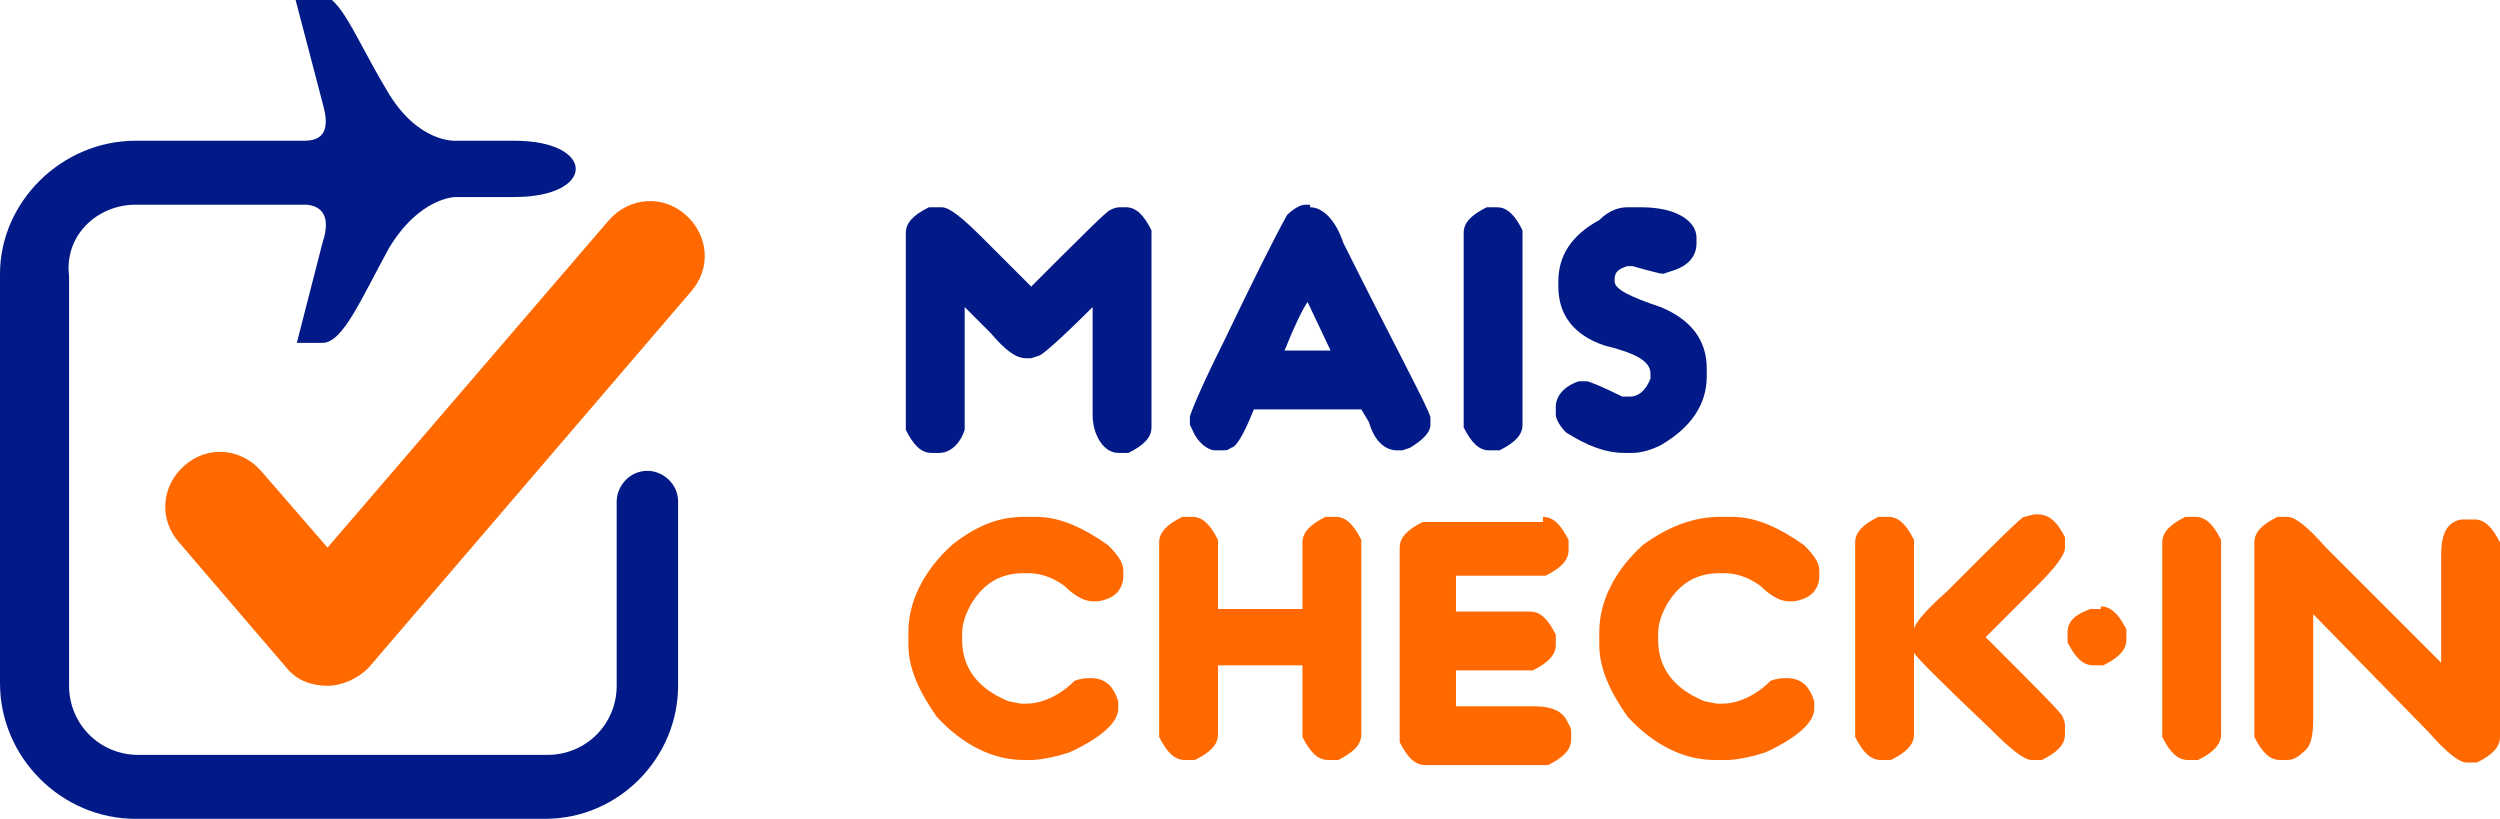
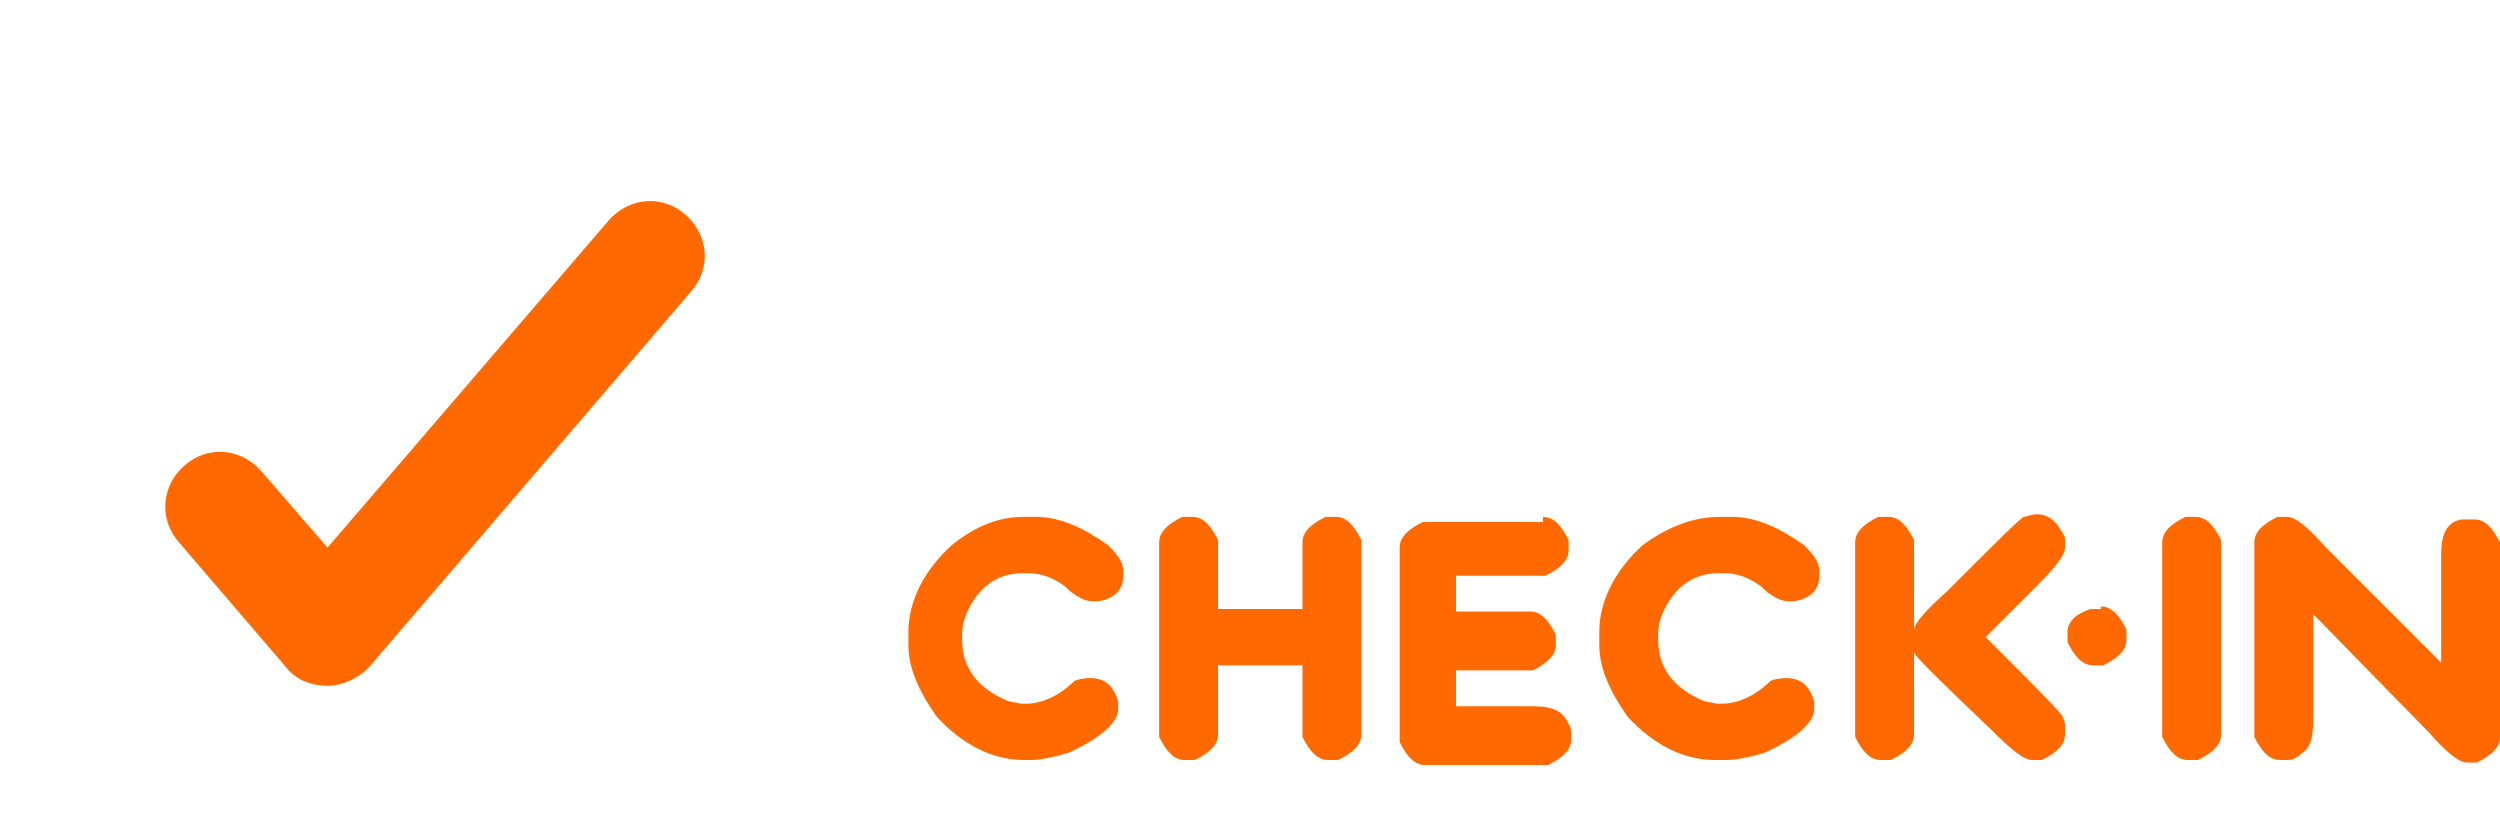
<svg xmlns="http://www.w3.org/2000/svg" id="Camada_1" x="0px" y="0px" viewBox="0 0 97.7 32" style="enable-background:new 0 0 97.7 32;" xml:space="preserve">
  <style type="text/css">	.st0{fill:#021A88;}	.st1{fill:#FF6900;}</style>
  <g>
-     <path class="st0" d="M12,8c0.9,0.1,0.8,0.9,0.6,1.5l-1,3.9l1,0c0.8,0,1.5-1.7,2.6-3.7c1.2-2,2.6-2,2.6-2l2.3,0c3.2,0,3.2-2.2,0-2.2  l-2.3,0c0,0-1.5,0.1-2.7-2c-1.2-2-1.8-3.7-2.6-3.7l-1,0L12.6,4c0.2,0.7,0.3,1.5-0.7,1.5v0H5.3C2.4,5.5,0,7.9,0,10.7v16  C0,29.6,2.4,32,5.3,32h16c2.9,0,5.2-2.4,5.2-5.2v-7.2c0-0.7-0.6-1.2-1.2-1.2c-0.7,0-1.2,0.6-1.2,1.2v7.2c0,1.5-1.2,2.7-2.7,2.7h-16  c-1.5,0-2.7-1.2-2.7-2.7v-16C2.5,9.2,3.8,8,5.3,8H12z" />
    <path class="st1" d="M10.2,18.4c-0.8-0.9-2.1-1-3-0.2c-0.9,0.8-1,2.1-0.2,3l4.2,4.9c0.4,0.5,1,0.7,1.6,0.7c0.6,0,1.2-0.3,1.6-0.7  L27,11.4c0.8-0.9,0.7-2.2-0.2-3c-0.9-0.8-2.2-0.7-3,0.2l-11,12.8L10.2,18.4z" />
    <g>
-       <path class="st0" d="M36.8,8.1c0.3,0,0.8,0.4,1.6,1.2l1.9,1.9c2-2,3-3,3.1-3c0.2-0.1,0.3-0.1,0.4-0.1H44c0.4,0,0.7,0.3,1,0.9v7.7   c0,0.4-0.3,0.7-0.9,1h-0.4c-0.3,0-0.6-0.2-0.8-0.6c-0.1-0.2-0.2-0.5-0.2-0.9V12c-1.3,1.3-2,1.9-2.1,1.9L40.3,14h-0.2   c-0.4,0-0.8-0.3-1.4-1l-1-1v0.1l0,4.7c-0.2,0.6-0.6,0.9-1,0.9h-0.3c-0.4,0-0.7-0.3-1-0.9V9.1c0-0.4,0.3-0.7,0.9-1H36.8z" />
-       <path class="st0" d="M51.2,8.1c0.5,0,1,0.5,1.3,1.4c2.1,4.2,3.3,6.4,3.4,6.8v0.3c0,0.3-0.3,0.6-0.8,0.9l-0.3,0.1h-0.2   c-0.5,0-0.9-0.4-1.1-1.1L53.2,16H49c-0.4,1-0.7,1.5-0.9,1.5c-0.1,0.1-0.2,0.1-0.4,0.1h-0.2c-0.3,0-0.7-0.3-0.9-0.8l-0.1-0.2v-0.3   c0-0.1,0.4-1.1,1.3-2.9c1.2-2.5,2-4.1,2.5-5c0.2-0.2,0.5-0.4,0.7-0.4H51.2z M50.2,13.7H52l-0.9-1.9C50.9,12.1,50.6,12.7,50.2,13.7   z" />
-       <path class="st0" d="M58.5,8.1c0.4,0,0.7,0.3,1,0.9v7.6c0,0.4-0.3,0.7-0.9,1h-0.4c-0.4,0-0.7-0.3-1-0.9V9.1c0-0.4,0.3-0.7,0.9-1   H58.5z" />
-       <path class="st0" d="M63.6,8.1h0.5c1.1,0,1.8,0.3,2.1,0.8c0.1,0.2,0.1,0.3,0.1,0.5v0.1c0,0.5-0.3,0.9-1,1.1l-0.3,0.1   c-0.1,0-0.5-0.1-1.2-0.3h-0.2c-0.3,0.1-0.5,0.2-0.5,0.5V11c0,0.3,0.6,0.6,1.8,1c1.2,0.5,1.8,1.3,1.8,2.4v0.3c0,1.1-0.6,2-1.8,2.7   c-0.4,0.2-0.8,0.3-1.1,0.3h-0.3c-0.8,0-1.5-0.3-2.3-0.8c-0.2-0.2-0.4-0.5-0.4-0.7v-0.3c0-0.4,0.3-0.8,0.9-1h0.3   c0.1,0,0.6,0.2,1.4,0.6h0.3c0.3,0,0.6-0.2,0.8-0.7v-0.2c0-0.5-0.6-0.8-1.8-1.1c-1.2-0.4-1.8-1.2-1.8-2.3v-0.2c0-1,0.5-1.8,1.6-2.4   C62.9,8.2,63.3,8.1,63.6,8.1z" />
-     </g>
+       </g>
    <path class="st1" d="M89.4,20.2c0.3,0,0.8,0.4,1.5,1.2l4.5,4.5v-4.2c0-0.8,0.2-1.3,0.8-1.4l0.2,0h0.3c0.4,0,0.7,0.3,1,0.9v7.6  c0,0.4-0.3,0.7-0.9,1h-0.4c-0.3,0-0.8-0.4-1.5-1.2L90.4,24v4.1c0,0.7-0.1,1.1-0.4,1.3c-0.2,0.2-0.4,0.3-0.6,0.3h-0.3  c-0.4,0-0.7-0.3-1-0.9v-7.6c0-0.4,0.3-0.7,0.9-1H89.4z M85.8,20.2c0.4,0,0.7,0.3,1,0.9v7.6c0,0.4-0.3,0.7-0.9,1h-0.4  c-0.4,0-0.7-0.3-1-0.9v-7.6c0-0.4,0.3-0.7,0.9-1H85.8z M82.1,23.7c0.4,0,0.7,0.3,1,0.9V25c0,0.4-0.3,0.7-0.9,1h-0.4  c-0.4,0-0.7-0.3-1-0.9v-0.4c0-0.4,0.3-0.7,0.9-0.9H82.1z M73.8,20.2c0.4,0,0.7,0.3,1,0.9l0,0.6v2.9h0c0-0.2,0.4-0.7,1.3-1.5  c1.9-1.9,2.9-2.9,3-2.9l0.4-0.1h0.1c0.5,0,0.8,0.3,1.1,0.9v0.4c0,0.3-0.4,0.8-1.1,1.5l-2,2c2,2,3,3,3,3.1c0.1,0.2,0.1,0.3,0.1,0.4  v0.3c0,0.4-0.3,0.7-0.9,1h-0.4c-0.3,0-0.8-0.4-1.6-1.2c-2-1.9-3-2.9-3-3l0-0.1h0v0l0,3v0.3c0,0.4-0.3,0.7-0.9,1h-0.4  c-0.4,0-0.7-0.3-1-0.9v-7.6c0-0.4,0.3-0.7,0.9-1H73.8z M67.2,20.2h0.5c0.9,0,1.8,0.4,2.8,1.1c0.4,0.4,0.6,0.7,0.6,1v0.2  c0,0.5-0.3,0.9-1,1l-0.2,0c-0.3,0-0.7-0.2-1.1-0.6c-0.4-0.3-0.9-0.5-1.4-0.5h-0.2c-0.9,0-1.6,0.4-2.1,1.3c-0.2,0.4-0.3,0.7-0.3,1.1  V25c0,1.1,0.6,1.9,1.8,2.4l0.5,0.1h0.2c0.6,0,1.3-0.3,1.9-0.9c0.3-0.1,0.5-0.1,0.6-0.1c0.6,0,0.9,0.3,1.1,0.9v0.3  c0,0.5-0.6,1.1-1.9,1.7c-0.6,0.2-1.2,0.3-1.5,0.3h-0.5c-1.2,0-2.4-0.6-3.4-1.7c-0.7-1-1.1-1.9-1.1-2.8v-0.5c0-1.2,0.6-2.4,1.7-3.4  C65.3,20.5,66.3,20.2,67.2,20.2z M60.3,20.2c0.4,0,0.7,0.3,1,0.9v0.4c0,0.4-0.3,0.7-0.9,1l-2.4,0h-1.1v1.4h2.9c0.4,0,0.7,0.3,1,0.9  v0.4c0,0.4-0.3,0.7-0.9,1l-0.6,0h-2.4v1.4l2.8,0h0.2c0.8,0,1.2,0.2,1.4,0.7c0,0,0.1,0.1,0.1,0.3v0.3c0,0.4-0.3,0.7-0.9,1h-4.8  c-0.4,0-0.7-0.3-1-0.9v-7.6c0-0.4,0.3-0.7,0.9-1H60.3z M46.6,20.2c0.4,0,0.7,0.3,1,0.9l0,0.6v2.1h3.3v-2.6c0-0.4,0.3-0.7,0.9-1h0.4  c0.4,0,0.7,0.3,1,0.9v7.6c0,0.4-0.3,0.7-0.9,1h-0.4c-0.4,0-0.7-0.3-1-0.9l0-0.6V26h-3.3v2.7c0,0.4-0.3,0.7-0.9,1h-0.4  c-0.4,0-0.7-0.3-1-0.9v-7.6c0-0.4,0.3-0.7,0.9-1H46.6z M40,20.2h0.5c0.9,0,1.8,0.4,2.8,1.1c0.4,0.4,0.6,0.7,0.6,1v0.2  c0,0.5-0.3,0.9-1,1l-0.2,0c-0.3,0-0.7-0.2-1.1-0.6c-0.4-0.3-0.9-0.5-1.4-0.5h-0.2c-0.9,0-1.6,0.4-2.1,1.3c-0.2,0.4-0.3,0.7-0.3,1.1  V25c0,1.1,0.6,1.9,1.8,2.4l0.5,0.1h0.2c0.6,0,1.3-0.3,1.9-0.9c0.3-0.1,0.5-0.1,0.6-0.1c0.6,0,0.9,0.3,1.1,0.9v0.3  c0,0.5-0.6,1.1-1.9,1.7c-0.6,0.2-1.2,0.3-1.5,0.3H40c-1.2,0-2.4-0.6-3.4-1.7c-0.7-1-1.1-1.9-1.1-2.8v-0.5c0-1.2,0.6-2.4,1.7-3.4  C38.2,20.5,39.1,20.2,40,20.2z" />
  </g>
</svg>